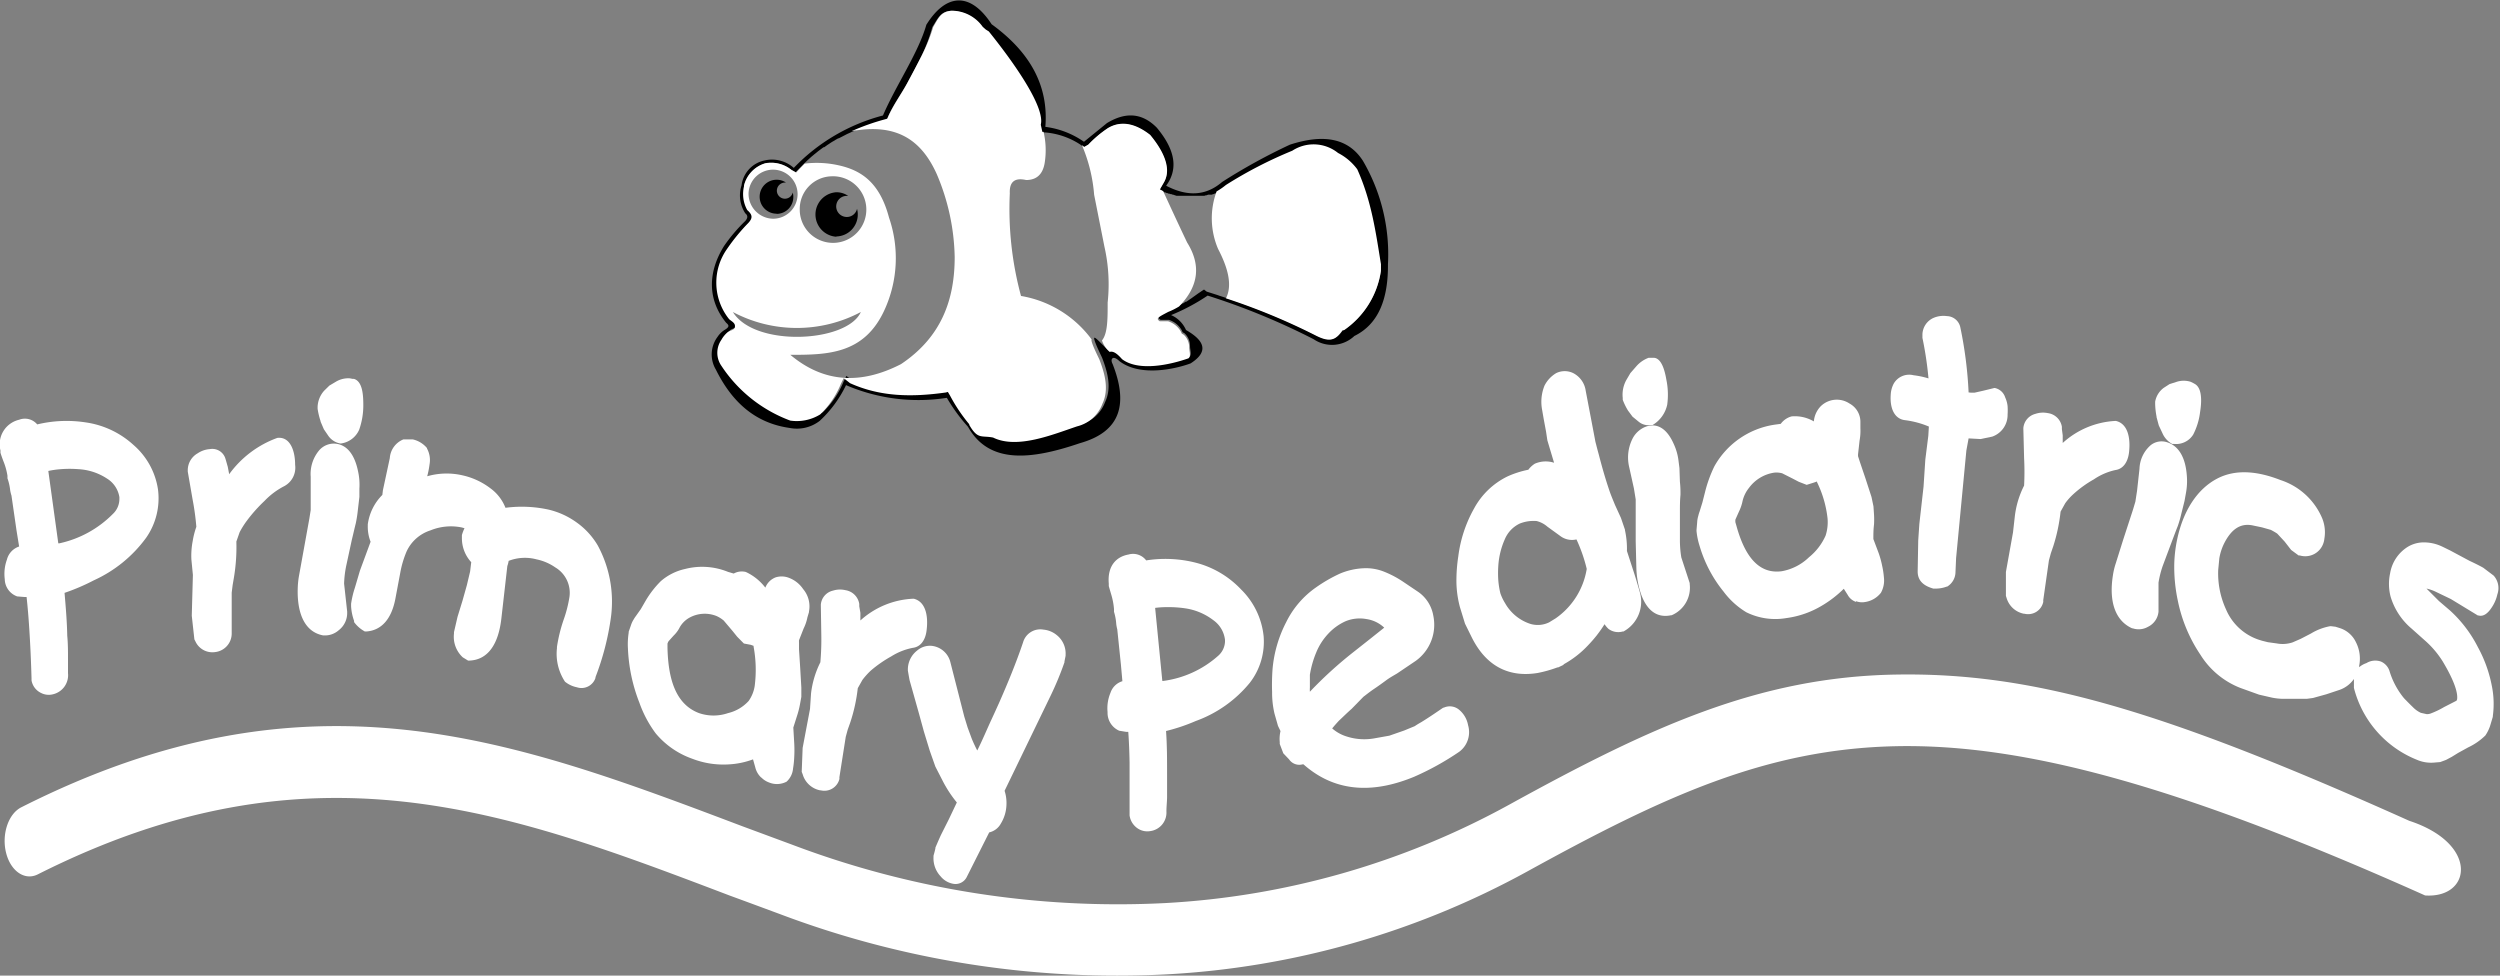
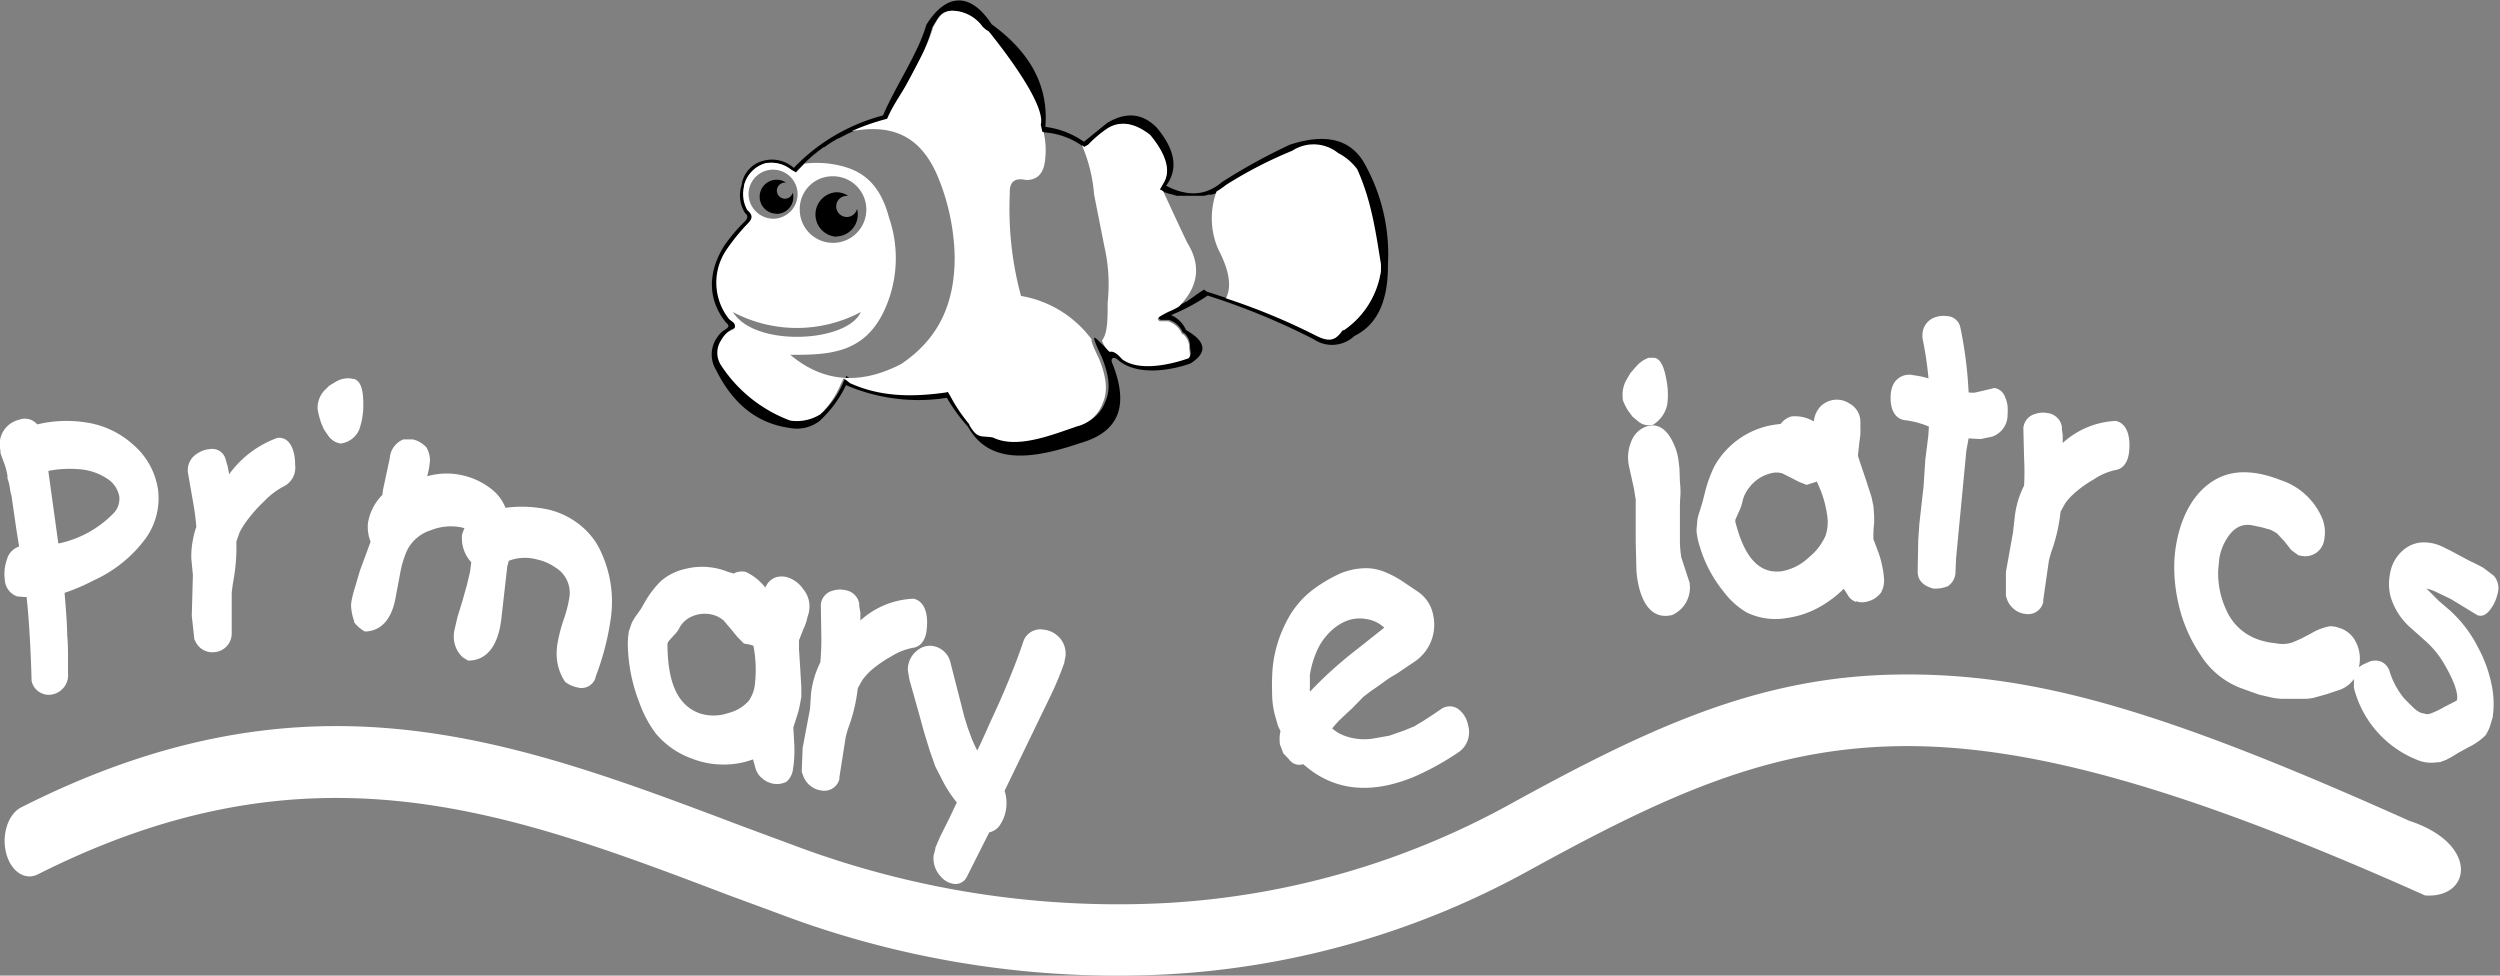
<svg xmlns="http://www.w3.org/2000/svg" viewBox="0 0 268.02 104.59">
  <rect x="0" y="0" width="268.02" height="104.59" fill="#808080" stroke="none" />
  <defs>
    <style>
      .a {
        fill: #fff;
      }
    </style>
  </defs>
  <g>
    <path class="a" d="M4,93.74c-1.39.7-2.91-.34-3.4-2.32s.24-4.17,1.63-4.87C33,71,54.74,79.2,79.51,88.57l5.4,2a98.64,98.64,0,0,0,39.89,6.25,86.22,86.22,0,0,0,37-10.58c15.11-8.32,26.71-13.66,41.36-13.92S231.71,76.09,258.25,88c7.48,2.45,6.69,8.33,1.69,8C234,84.39,217.12,79.71,203.2,80s-24.93,5.4-39.5,13.42A90.35,90.35,0,0,1,125,104.46,102.35,102.35,0,0,1,83.57,98c-2.51-.93-4-1.48-5.42-2C54.23,86.9,33.26,79,4,93.74Z" transform="translate(0.05 0)" />
    <path class="a" d="M252.87,71.53a.74.74,0,0,0,0-.14,3.88,3.88,0,0,0-.35-2.55,2.88,2.88,0,0,0-1.68-1.49l-.51-.16-.5-.06h-.05a6.05,6.05,0,0,0-2.08.79l-1.1.57-.87.38a3.38,3.38,0,0,1-1.7.11l-.94-.13-.64-.16h0l-.41-.13a5.81,5.81,0,0,1-3.44-3.22,9.25,9.25,0,0,1-.84-4.24l.12-1.25a5.73,5.73,0,0,1,.48-1.52c.77-1.56,1.75-2.28,3.1-2l1,.21.95.27c.22.12.46.25.68.4l.79.85.7.9.8.59.13,0a2.05,2.05,0,0,0,2.55-1.39,1.89,1.89,0,0,0,.08-.4,4,4,0,0,0-.23-2.19,7.3,7.3,0,0,0-4.46-4.1c-2.17-.85-4.64-1.29-6.8-.16s-3.72,3.51-4.35,6.81a14.59,14.59,0,0,0-.25,2.28,17.34,17.34,0,0,0,.38,4,16.07,16.07,0,0,0,2.42,5.79,8.83,8.83,0,0,0,4.28,3.56l2,.72,1.39.32a6.55,6.55,0,0,0,1.17.13c.58,0,1.16,0,1.73,0l.83,0,.67-.09,1.44-.4,1.32-.44a3.12,3.12,0,0,0,1.63-1.2v.39l0,.42,0,.15a11.3,11.3,0,0,0,6.74,7.7,3.83,3.83,0,0,0,1.8.31l.71-.06.62-.23.62-.33.68-.42,1.07-.59a6.73,6.73,0,0,0,1.85-1.28,4.25,4.25,0,0,0,.5-1l.3-1v-.07a9.75,9.75,0,0,0-.12-3.32,14.16,14.16,0,0,0-1.48-4.08,13.67,13.67,0,0,0-3-3.94l-1.17-1-1.34-1.34a4.55,4.55,0,0,1,1.07.38l1.54.74,2.89,1.76.06,0c.57.17,1.06-.28,1.43-.85a4.08,4.08,0,0,0,.61-1.42,2,2,0,0,0-.4-2l-1.11-.84,0,0c-.48-.27-1-.52-1.47-.74L262.6,59c-.34-.16-.68-.34-1-.48a4.53,4.53,0,0,0-1.92-.37,3.31,3.31,0,0,0-1.59.47,4.13,4.13,0,0,0-1.9,2.84,5.42,5.42,0,0,0,.05,2.5,7.15,7.15,0,0,0,2.25,3.43l1.39,1.24a10.13,10.13,0,0,1,1.93,2.25c.45.75,1.73,2.94,1.56,4.1l-.06.14-1.33.68a9.15,9.15,0,0,1-1.41.68h0a1.09,1.09,0,0,1-.47.08l-.62-.14a2.88,2.88,0,0,1-.85-.61c-.25-.24-.5-.49-.74-.74a3.42,3.42,0,0,1-.36-.4,8.49,8.49,0,0,1-1.41-2.74v0l0,0a1.65,1.65,0,0,0-.9-1,1.81,1.81,0,0,0-1.57.16A2.32,2.32,0,0,0,252.87,71.53Z" transform="translate(0.05 0)" />
-     <path class="a" d="M232.82,47.59l.06,0H233a2.16,2.16,0,0,0,2.08-1,7.19,7.19,0,0,0,.74-2.44c.16-1,.26-2.55-.59-3l-.14-.08-.29-.14h0a2.49,2.49,0,0,0-1.48,0l-.78.25-.62.4,0,0a2.34,2.34,0,0,0-.92,1.49l0,.1v.11a8,8,0,0,0,.15,1.38v.06l.24.89.39.83,0,0A2.39,2.39,0,0,0,232.82,47.59Z" transform="translate(0.05 0)" />
    <path class="a" d="M148.35,67.29l-1.43,1.14-2,1.58a43.55,43.55,0,0,0-4.54,4.15,3.38,3.38,0,0,1,0-.45l0-1.37a10.51,10.51,0,0,1,.68-2.39,6.48,6.48,0,0,1,1.28-2,5.71,5.71,0,0,1,1.87-1.35,4,4,0,0,1,2.24-.23A3.51,3.51,0,0,1,148.35,67.29Zm-2.23,7.41c.38-.29.76-.59,1.15-.85s.86-.6,1.28-.91.78-.5,1.18-.74l2-1.35A4.77,4.77,0,0,0,153.61,66,3.9,3.9,0,0,0,152,63.46l-1.62-1.09a10.76,10.76,0,0,0-2.07-1.09,5.22,5.22,0,0,0-2.14-.36,7.39,7.39,0,0,0-2.58.58A16.23,16.23,0,0,0,141,63a9.83,9.83,0,0,0-3.16,3.7,13.47,13.47,0,0,0-1.46,5,23,23,0,0,0-.05,2.49,9.68,9.68,0,0,0,.26,2.33l.37,1.3.27.56a3.6,3.6,0,0,0-.08,1.18l0,.2.38,1,.62.65a1.32,1.32,0,0,0,1.46.53l.08,0c3.63,3.22,7.85,3,11.88,1.33a29.56,29.56,0,0,0,4.83-2.68,2.62,2.62,0,0,0,.94-2.84,2.78,2.78,0,0,0-1-1.69,1.54,1.54,0,0,0-1.61-.19l-.06,0,0,0c-.79.54-1.58,1.08-2.38,1.57-.22.12-.45.26-.67.41l-1.14.47-1.58.55-1.68.3a6.15,6.15,0,0,1-2.92-.22,4.21,4.21,0,0,1-1.53-.86c.23-.28.47-.55.71-.81.46-.43.9-.87,1.37-1.28Z" transform="translate(0.05 0)" />
    <path class="a" d="M34,43.62v.2a7.58,7.58,0,0,0,.32,1.33v.05l.35.82.49.72,0,0a2,2,0,0,0,1.24.8h.14a2.5,2.5,0,0,0,1.92-1.48,7.87,7.87,0,0,0,.44-2.59c0-1.06-.06-2.57-1-2.85l-.14,0-.3-.06h0A2.58,2.58,0,0,0,36,40.9l-.74.44-.56.55,0,0A2.74,2.74,0,0,0,34,43.62Z" transform="translate(0.05 0)" />
    <path class="a" d="M45.75,51.06A9.17,9.17,0,0,0,46,49.79a2.58,2.58,0,0,0-.27-1.7l0-.05,0,0a2.76,2.76,0,0,0-1.52-.93h0l-.93,0-.09,0a2.33,2.33,0,0,0-1.45,2L41,52.56l-.06.5a5.5,5.5,0,0,0-1.56,3.15v.15a4.4,4.4,0,0,0,.3,1.72l-1.14,3.09L38,63a10.13,10.13,0,0,0-.41,1.73l0,.14V65a5.55,5.55,0,0,0,.32,1.56l0,.07,0,.06a3.42,3.42,0,0,0,1,.92l.15.09h.16c1.6-.11,2.7-1.3,3.12-3.52l.52-2.77a10.77,10.77,0,0,1,.68-2.29,4.24,4.24,0,0,1,2.56-2.26,5.8,5.8,0,0,1,3.37-.31l.28.08a4.16,4.16,0,0,0-.28.74l0,.16v.16a3.78,3.78,0,0,0,1,2.58l-.12,1L50,62.74l-.47,1.67L49,66.13l-.38,1.64v.15a3,3,0,0,0,.94,2.55l0,0,.57.35h.15c2-.08,3.11-1.78,3.42-4.51l.64-5.63a2.61,2.61,0,0,0,.14-.55,4.82,4.82,0,0,1,3-.16,5.43,5.43,0,0,1,2,.86A3.17,3.17,0,0,1,61,64a13.53,13.53,0,0,1-.62,2.43,16.29,16.29,0,0,0-.72,2.93v.13a5.42,5.42,0,0,0,.86,3.59l0,0,0,0a2.92,2.92,0,0,0,1.27.6,1.58,1.58,0,0,0,2-1s0,0,0-.08a28.63,28.63,0,0,0,1.66-6.44,12.64,12.64,0,0,0-1.42-7.69,8,8,0,0,0-2.29-2.48,8.42,8.42,0,0,0-3-1.36,13.41,13.41,0,0,0-4.6-.19,4.69,4.69,0,0,0-1.6-2.08,7.67,7.67,0,0,0-3.05-1.41A7.53,7.53,0,0,0,45.75,51.06Z" transform="translate(0.05 0)" />
-     <path class="a" d="M36.26,67.57a2.32,2.32,0,0,0,.91-1.9v-.1l-.33-3a11.27,11.27,0,0,1,.21-1.83l.62-2.87c.14-.56.27-1.16.42-1.75v0a13.38,13.38,0,0,0,.22-1.39l.17-1.46,0-.89a6.61,6.61,0,0,0-.15-1.88c-.36-1.75-1.18-2.85-2.48-2.94a2.09,2.09,0,0,0-1.7.74,3.94,3.94,0,0,0-.89,2.81l0,2.37,0,1.2-.14.89L32.5,59,32,61.76a9.09,9.09,0,0,0-.13,1.29c-.09,2.71.75,4.7,2.72,5.07h.06A2.23,2.23,0,0,0,36.26,67.57Z" transform="translate(0.05 0)" />
    <path class="a" d="M80.74,69.24v.08a13.57,13.57,0,0,1,.12,4.22,3.78,3.78,0,0,1-.65,1.61A4.34,4.34,0,0,1,78,76.45a4.8,4.8,0,0,1-3.11,0c-2.46-.93-3.3-3.55-3.38-7V69a1.23,1.23,0,0,1,.12-.26l.54-.6a3.27,3.27,0,0,0,.66-.9,2.71,2.71,0,0,1,1-1,3.39,3.39,0,0,1,2.93-.2,3.19,3.19,0,0,1,.78.49l.94,1.11.5.62.72.73.74.14Zm.82,14.1a2.13,2.13,0,0,0,.82.54,2.22,2.22,0,0,0,1.9-.08h0l0,0a2.14,2.14,0,0,0,.69-1.4,10.34,10.34,0,0,0,.13-1.26,13.46,13.46,0,0,0,0-1.42L85,78l.45-1.42a9.13,9.13,0,0,0,.25-1l.16-.87,0-1-.13-2.22-.12-1.89,0-.72a1.94,1.94,0,0,1,0-.24l.5-1.27a4.7,4.7,0,0,0,.4-1.18l.17-.57v-.07a2.87,2.87,0,0,0-.63-2.4,3.18,3.18,0,0,0-1.49-1.19,2.15,2.15,0,0,0-1.46-.06A1.93,1.93,0,0,0,82,63v0a5.6,5.6,0,0,0-2.09-1.68,1.78,1.78,0,0,0-1.3.17L78,61.31A7.35,7.35,0,0,0,73.39,61a5.89,5.89,0,0,0-2.59,1.3,10.37,10.37,0,0,0-1.63,2.1l-.52.9-.53.75a2.64,2.64,0,0,0-.23.35,2.58,2.58,0,0,0-.28.58l-.26.75,0,.1a8,8,0,0,0-.08,1.7,17.86,17.86,0,0,0,1.23,5.81,12.34,12.34,0,0,0,1.76,3.3,9,9,0,0,0,3.9,2.7,9.26,9.26,0,0,0,3.9.61,8.74,8.74,0,0,0,2.62-.54l.24.85a2.18,2.18,0,0,0,.66,1.12Z" transform="translate(0.05 0)" />
    <path class="a" d="M92.19,66.52l0-.82L92.07,65l0-.25a1.77,1.77,0,0,0-1.49-1.48,2.5,2.5,0,0,0-1.33.05,1.68,1.68,0,0,0-1.3,1.5l0,.1L88,68A28.59,28.59,0,0,1,87.9,71a10.06,10.06,0,0,0-1,3.34L86.79,76,86,80.18l-.1,2.57L86,83a2.44,2.44,0,0,0,1.87,1.73h.07a1.66,1.66,0,0,0,2-1.21,1.29,1.29,0,0,0,0-.19L90.62,79l.21-.77.27-.76a17.88,17.88,0,0,0,.81-3.69l.5-.89a8.09,8.09,0,0,1,.9-1,13.18,13.18,0,0,1,2.19-1.52,6.72,6.72,0,0,1,2.33-.92c.78-.1,1.33-.77,1.46-1.88.2-1.6-.13-3.07-1.37-3.38h-.11A9,9,0,0,0,92.19,66.52Z" transform="translate(0.05 0)" />
    <path class="a" d="M107.65,84.78l5-10.33A33.68,33.68,0,0,0,114.07,71l0-.09.12-.6v-.1a2.52,2.52,0,0,0-.92-2.1,2.61,2.61,0,0,0-1.46-.61,1.92,1.92,0,0,0-2.18,1.37c-.74,2.19-1.62,4.32-2.53,6.39-.27.6-.54,1.2-.81,1.78-.53,1.14-1,2.28-1.57,3.42-.21-.4-.4-.81-.58-1.24L103.69,78l-.36-1.17L101.84,71v0a2.32,2.32,0,0,0-2-1.76,2.1,2.1,0,0,0-1.56.5,2.57,2.57,0,0,0-1,2v.15l.1.58.08.44,1,3.55L99,78.43l.63,2.06.6,1.7.74,1.44a13,13,0,0,0,1.56,2.4l-.86,1.81-.85,1.69v0c-.2.44-.4.9-.59,1.35l0,.09-.09.37-.11.4v.14a2.82,2.82,0,0,0,.76,2.07,2.25,2.25,0,0,0,1.36.8,1.34,1.34,0,0,0,1.44-.72L106,89.24a1.89,1.89,0,0,0,1.25-.95,4.07,4.07,0,0,0,.6-2A4.26,4.26,0,0,0,107.65,84.78Z" transform="translate(0.05 0)" />
-     <path class="a" d="M160.8,63.6a9,9,0,0,1-.22-1.38,11.45,11.45,0,0,1,0-1.55v0a8.28,8.28,0,0,1,.7-2.86,3.24,3.24,0,0,1,1.6-1.68,4,4,0,0,1,1.81-.27,2.76,2.76,0,0,1,1.15.6l1.38,1a2.08,2.08,0,0,0,1.74.37,16.9,16.9,0,0,1,1.1,3.16,8,8,0,0,1-3.33,5.3l-.7.43a2.77,2.77,0,0,1-2,.17,4.82,4.82,0,0,1-2.72-2.22A5.21,5.21,0,0,1,160.8,63.6Zm6.73,7.65a10.56,10.56,0,0,0,2.74-2.14,13.37,13.37,0,0,0,1.7-2.19,2.86,2.86,0,0,0,.42.5,1.75,1.75,0,0,0,1.53.28l.09,0,.08-.05a3.64,3.64,0,0,0,1.66-4.17c-.08-.31-.18-.63-.27-.93-.16-.56-.34-1.11-.52-1.66l-.59-1.82a9.23,9.23,0,0,0-.21-2.22l0-.06-.43-1.26-.64-1.4c-.21-.52-.45-1.07-.63-1.62-.42-1.24-.78-2.51-1.11-3.79-.1-.36-.2-.73-.29-1.1a3.72,3.72,0,0,1-.11-.48l-1-5.25A2.51,2.51,0,0,0,168.61,40a2.08,2.08,0,0,0-1.82,0,3.28,3.28,0,0,0-1.26,1.35l0,0,0,0a4.62,4.62,0,0,0-.25,2.6l.16.93.26,1.4.14.93.58,1.94.14.46a2.93,2.93,0,0,0-2.06.1l0,0,0,0a2.55,2.55,0,0,0-.7.65,10.26,10.26,0,0,0-2.22.71,8.11,8.11,0,0,0-3.6,3.45,14,14,0,0,0-1.69,5.13,17.25,17.25,0,0,0-.2,2.78,11,11,0,0,0,.38,2.67l.54,1.76.71,1.44c1.68,3.4,4.3,4.3,7.07,3.85a13.23,13.23,0,0,0,2.13-.6l.08,0h0l.63-.3Z" transform="translate(0.05 0)" />
    <path class="a" d="M177,45.56l.06,0,.07,0a3.35,3.35,0,0,0,1.56-2.18,7.93,7.93,0,0,0-.09-2.66c-.17-1-.54-2.45-1.47-2.36h-.14l-.3,0h0a3.25,3.25,0,0,0-1.33.93l-.62.71-.44.75v0a3.25,3.25,0,0,0-.38,1.91l0,.1,0,.1a6.79,6.79,0,0,0,.56,1.15l0,0,.49.66.61.5,0,0A1.67,1.67,0,0,0,177,45.56Z" transform="translate(0.05 0)" />
    <path class="a" d="M179.89,49.32a5.9,5.9,0,0,0-.51-1.74c-.68-1.54-1.69-2.28-2.95-1.85a2.67,2.67,0,0,0-1.5,1.38,4.47,4.47,0,0,0-.31,3l.5,2.26.19,1.17,0,.91,0,3.58.07,2.83a9.38,9.38,0,0,0,.12,1.29c.44,2.66,1.63,4.23,3.6,3.81h.06a3.21,3.21,0,0,0,1.94-3.35l0-.1-.9-2.75a11.45,11.45,0,0,1-.15-1.85l0-3c0-.6,0-1.22.06-1.84v0a11.24,11.24,0,0,0-.06-1.42L180,50.18Z" transform="translate(0.05 0)" />
-     <path class="a" d="M234.31,52.81a7,7,0,0,0,.08-1.88c-.14-1.82-.82-3.1-2.09-3.51a1.88,1.88,0,0,0-1.77.3,3.5,3.5,0,0,0-1.21,2.54l-.26,2.35-.18,1.17-.25.84-1.06,3.25-.81,2.58a7.45,7.45,0,0,0-.29,1.24c-.42,2.66.16,4.81,2.06,5.67h.06a2,2,0,0,0,1.64-.16,2,2,0,0,0,1.13-1.64l0-.1,0-3a10.54,10.54,0,0,1,.44-1.76l1-2.67c.2-.52.4-1.07.62-1.62v0a12.22,12.22,0,0,0,.38-1.31l.35-1.4Z" transform="translate(0.05 0)" />
    <path class="a" d="M211,42.07a43.76,43.76,0,0,0-.88-6.94,1.51,1.51,0,0,0-1.44-1.24,2.72,2.72,0,0,0-1.44.19,2,2,0,0,0-1.19,1.78v.19l0,.17a37.72,37.72,0,0,1,.65,4.35,8.77,8.77,0,0,0-1.6-.34,1.91,1.91,0,0,0-2.14.92,2.87,2.87,0,0,0-.31,1.18c-.1,1.49.42,2.56,1.49,2.71a9.7,9.7,0,0,1,2.6.69l-.06,1-.32,2.54-.19,2.9-.45,4-.12,1.77-.06,3.33c0,1.23,1,1.63,1.67,1.83l.07,0h.07a3.35,3.35,0,0,0,1.3-.21l.05,0,0,0a1.84,1.84,0,0,0,.89-1.46l.07-1.6,1.1-11.53L211,47l1.29.07,1.24-.26h0a2.46,2.46,0,0,0,1.65-2.37,6.76,6.76,0,0,0,0-.9,3.06,3.06,0,0,0-.26-.94,1.48,1.48,0,0,0-1.09-1h-.09l-1.18.29-.93.21-.37,0Z" transform="translate(0.05 0)" />
    <path class="a" d="M215.76,57.08,215,61.32,215,63.89l.07.21a2.41,2.41,0,0,0,1.87,1.7H217a1.66,1.66,0,0,0,2-1.25.63.63,0,0,0,0-.19l.61-4.28.21-.77.26-.76a18.59,18.59,0,0,0,.78-3.7l.5-.9a6.28,6.28,0,0,1,.9-1,11.94,11.94,0,0,1,2.17-1.56,6.58,6.58,0,0,1,2.32-1c.78-.11,1.32-.79,1.45-1.9.18-1.6-.16-3.07-1.4-3.36h-.11a9.06,9.06,0,0,0-5.6,2.36l0-.82L221,46l0-.25a1.76,1.76,0,0,0-1.5-1.46,2.55,2.55,0,0,0-1.34.08,1.72,1.72,0,0,0-1.29,1.52V46l.08,3.13a28.67,28.67,0,0,1,0,2.93,9.78,9.78,0,0,0-1,3.34Z" transform="translate(0.05 0)" />
    <path class="a" d="M5.13,50.49a9.91,9.91,0,0,1,1.33-.19,12.06,12.06,0,0,1,1.9,0,6.15,6.15,0,0,1,3.05,1,2.86,2.86,0,0,1,1.34,2l0,.21a2.2,2.2,0,0,1-.69,1.58,11.49,11.49,0,0,1-5.75,3.16l-.11,0ZM6.87,63.56A22.16,22.16,0,0,0,10,62.22a14.22,14.22,0,0,0,5.62-4.57,7.39,7.39,0,0,0,1.27-5.16,7.83,7.83,0,0,0-2.62-4.78,9.61,9.61,0,0,0-5.16-2.43,13.43,13.43,0,0,0-5.17.22A1.72,1.72,0,0,0,2,45,2.7,2.7,0,0,0,0,48.3v0l0,.13,0,.11c.1.32.21.63.33.94A7.13,7.13,0,0,1,.75,51l0,.15,0,.13a5.57,5.57,0,0,1,.29,1.27,3.77,3.77,0,0,0,.14.58l.54,3.73L2,58.59H2A2,2,0,0,0,.69,60a4.5,4.5,0,0,0-.23,2.09,2,2,0,0,0,1.33,1.85h0l.74.06H2.8c.12,1.09.21,2.19.28,3.29.12,1.8.2,3.61.25,5.42v.12l0,.11a1.84,1.84,0,0,0,1,1.34,1.81,1.81,0,0,0,1.31.15,2.1,2.1,0,0,0,1.6-2.26c0-.48,0-1,0-1.5,0-.83,0-1.67-.08-2.51C7.13,66.62,7,65.08,6.87,63.56Z" transform="translate(0.05 0)" />
    <path class="a" d="M24.52,50.84l-.15-.79-.19-.67-.07-.23a1.47,1.47,0,0,0-1.67-1,2.64,2.64,0,0,0-1.3.45,2.08,2.08,0,0,0-1.06,1.86v.1l.52,3A27.66,27.66,0,0,1,21,56.48,8.54,8.54,0,0,0,20.61,58a8.26,8.26,0,0,0-.14,2l.16,1.64-.12,4.37.28,2.54.1.19A2,2,0,0,0,23,69.91H23a2,2,0,0,0,1.79-2V63.54l.1-.81.14-.82a19.84,19.84,0,0,0,.26-3.85l.35-1a9.27,9.27,0,0,1,.75-1.2,16.23,16.23,0,0,1,1.91-2.15,8,8,0,0,1,2.14-1.6,2.24,2.24,0,0,0,1.15-2.27c0-1.62-.58-3-1.84-2.9h-.05l0,0A11,11,0,0,0,24.52,50.84Z" transform="translate(0.05 0)" />
-     <path class="a" d="M123.79,65.17a9.94,9.94,0,0,1,1.34-.08,12.14,12.14,0,0,1,1.9.13,6.52,6.52,0,0,1,3,1.27,3,3,0,0,1,1.25,2.11l0,.21a2.14,2.14,0,0,1-.76,1.52A11,11,0,0,1,124.67,73l-.11,0ZM125,87c0-.48.06-1,.07-1.5,0-.84,0-1.68,0-2.51,0-1.54,0-3.08-.11-4.62a19.81,19.81,0,0,0,3.18-1.07,13.33,13.33,0,0,0,5.8-4.1,7.18,7.18,0,0,0,1.48-5,8.19,8.19,0,0,0-2.41-5A10.16,10.16,0,0,0,128,60.29a13.24,13.24,0,0,0-5.17-.21,1.76,1.76,0,0,0-1.9-.63c-1.24.22-2.28,1.15-2.11,3.13v.13l0,.12c.09.33.19.65.29,1a7.32,7.32,0,0,1,.27,1.47v.15l0,.14a5.73,5.73,0,0,1,.24,1.3,4,4,0,0,0,.11.58l.39,3.77.16,1.79h0A1.93,1.93,0,0,0,119,74.28a4.27,4.27,0,0,0-.31,2.06,2.09,2.09,0,0,0,1.25,2l0,0,.74.12h.23c.08,1.1.12,2.2.14,3.31,0,1.8,0,3.62,0,5.43v.11l0,.11a2,2,0,0,0,.91,1.42,1.84,1.84,0,0,0,1.31.26A2,2,0,0,0,125,87Z" transform="translate(0.05 0)" />
    <path class="a" d="M194.75,51.62l0,.07a11.75,11.75,0,0,1,1.13,3.9,4.72,4.72,0,0,1-.21,1.83,6.23,6.23,0,0,1-1.78,2.32,5.62,5.62,0,0,1-2.92,1.5c-2.53.34-4-1.71-4.87-4.9L186,56a1.36,1.36,0,0,1,0-.3l.37-.83a4.76,4.76,0,0,0,.4-1.17,3.54,3.54,0,0,1,.69-1.4,4.11,4.11,0,0,1,2.71-1.63,2.4,2.4,0,0,1,.84.07l1.15.58.63.33.85.33.73-.23Zm4.18,12.83a1.76,1.76,0,0,0,.91.1,2.65,2.65,0,0,0,1.76-1l0,0,0,0a2.71,2.71,0,0,0,.32-1.65,8.77,8.77,0,0,0-.19-1.25,9.89,9.89,0,0,0-.36-1.32l-.58-1.54c0-.51,0-1,.07-1.55a9.55,9.55,0,0,0,0-1.07l-.06-.89-.21-1-.65-2-.58-1.71-.21-.65a2,2,0,0,1,0-.24l.16-1.44a5.74,5.74,0,0,0,.09-1.31l0-.61V45.2a2.23,2.23,0,0,0-1.17-1.94,2.46,2.46,0,0,0-3.07.28,2.66,2.66,0,0,0-.75,1.64v0a4,4,0,0,0-2.38-.54,2.12,2.12,0,0,0-1.17.8l-.66.09A8.89,8.89,0,0,0,183.74,50a14.14,14.14,0,0,0-1,2.77l-.28,1.1-.31,1a3.19,3.19,0,0,0-.13.44,2.78,2.78,0,0,0-.12.69l-.07.82v.1a7.59,7.59,0,0,0,.34,1.64,14,14,0,0,0,2.55,4.85,8.54,8.54,0,0,0,2.45,2.23,7,7,0,0,0,4.31.62,9.93,9.93,0,0,0,3.81-1.34,12,12,0,0,0,2.33-1.8l.43.68a1.57,1.57,0,0,0,.89.73Z" transform="translate(0.05 0)" />
    <path d="M146.06,17.23c-1.65-2.54-4.39-2.83-7.82-1.72a62.3,62.3,0,0,0-7.27,4c-1.65,1.42-3.61,1.65-6,.4,1.2-1.64,1.15-3.64-1-6.22-1.46-1.48-3.2-1.8-5.35-.49l-2.46,2a9.27,9.27,0,0,0-4.14-1.6c.36-4.39-1.62-8-5.76-11-2.39-3.65-5-3.16-7,.06-.85,3-3.26,6.49-4.65,9.72A20.39,20.39,0,0,0,85.05,18a3.51,3.51,0,0,0-3.12-.8,3.12,3.12,0,0,0-2.48,2.67,3.51,3.51,0,0,0,.4,3c.3.24.27.51,0,.82a17.73,17.73,0,0,0-2.28,2.69c-1.7,2.73-1.83,5.68.22,8.21.25.23.45.4-.09.74a2.45,2.45,0,0,0-.82.78,3.16,3.16,0,0,0-.18,3.52c1.68,3.39,4.14,5.72,7.91,6.25a4,4,0,0,0,3.22-.76,12.64,12.64,0,0,0,2.82-3.83,19.64,19.64,0,0,0,10.81,1.36,18.77,18.77,0,0,0,2.27,3.11c2.28,4.06,6.83,3.51,12,1.75,4.52-1.27,5.12-4.36,3.5-8.49-.28-.5,0-1,.71-.32,2.22,1.72,6,.87,7.65.26,2-1.28,1.48-2.45-.49-3.58a3.09,3.09,0,0,0-1.6-1.6,21.69,21.69,0,0,0,3.92-2.09,73.66,73.66,0,0,1,11.37,4.68,3.49,3.49,0,0,0,4.36-.35c2.61-1.28,3.63-4,3.6-7.7A19.85,19.85,0,0,0,146.06,17.23ZM148,29a9.37,9.37,0,0,1-3.94,6.38l-.07,0-.06,0c-.73,1-1.33,1.36-2.92.53h0a68.3,68.3,0,0,0-9.7-4l-.62-.2-.22-.08-.85-.27-.31-.1-.28-.22-.29.19-.08.06-.23.15-.07.05-.28.2-.28.2-.08.06-.31.21h0l-.28.19-.08,0-.25.17-.06,0-.3.19,0,0h0a9.65,9.65,0,0,1-1.16.58c-1.12.6-1.35.71-.91,1h.89a2.44,2.44,0,0,1,1.39,1.13l.09.2.2.11a1.85,1.85,0,0,1,.59,1.4c0,.37.22.94-.09,1.14-2,.69-5.32,1.44-7.1.09-.38-.36-.86-.94-1.33-.77h-.06l0,0h0l0,0,0,0c-.17.15-1.48-1.46-1.67-1.38s.7,1.87.82,2.13c.58,1.52,1.06,3.2.33,4.76a3.88,3.88,0,0,1-2.72,2.42h0c-2.55.88-6.39,2.47-9,1.2-1.26-.25-1.64.24-2.56-1.36l0-.08-.06-.06a17.91,17.91,0,0,1-2-3l-.23-.38-.23,0c-3.57.47-7,.46-10.26-1l-.68-.54-.3.61a9.46,9.46,0,0,1-2.23,3.28,4.76,4.76,0,0,1-3.21.66,15.17,15.17,0,0,1-7.38-5.86h0a2.49,2.49,0,0,1,0-2.8,3,3,0,0,1,.69-.82h0c.39-.24.83-.21.77-.71,0-.32-.4-.48-.61-.68a6.24,6.24,0,0,1-.23-7.54,21.51,21.51,0,0,1,2.28-2.77c.5-.55.45-.89-.11-1.39A3.46,3.46,0,0,1,79.71,20v-.09A3.28,3.28,0,0,1,82,17.52a3.42,3.42,0,0,1,2.76.67l.49.27L85.7,18l.47-.48h0l.27-.26.06-.06.21-.19.09-.08.19-.17.1-.08.19-.16.09-.07.21-.17.07-.06.58-.43.07,0,.22-.15.09-.07.2-.13.1-.07.2-.13.1-.06.23-.13.07-.05.3-.17.06,0,.25-.13.12-.06.19-.1.14-.07.17-.09.15-.07.16-.07.11-.05h0a24.29,24.29,0,0,1,3.53-1.26l.32-.09.13-.3c.55-1.27,1.32-2.3,2-3.5.55-1,1.11-2,1.62-3.09A18.08,18.08,0,0,0,99.9,2.91c.6-.94.87-1.68,2-1.75a4.07,4.07,0,0,1,3.33,1.78l.33.29.32.2c3.21,4,6,8.23,5.57,10l.17.77H112a8.09,8.09,0,0,1,3.71,1.26l.2.14h0l.25.19.44-.25a12.24,12.24,0,0,1,2.1-1.77c1.63-1,3.24-.27,4.53.73,1.3,1.58,2.37,3.54,1.48,5.08l-.44.76.35.19.2.1.07,0,.14.07.07,0,.13.06.08,0,.13.05.08,0,.15.06h.05l.2.07h0l.16.05.07,0,.13,0,.08,0,.13,0,.08,0,.13,0h.07l.18,0h1.09l.2,0h0l.17,0h.06l.13,0,.08,0,.12,0,.07,0,.13,0,.07,0,.15-.05.07,0,.19-.07,0,0,.14,0,.07,0,.12,0,.07,0,.12-.06.07,0,.13-.07.06,0a6.57,6.57,0,0,0,1-.69,45,45,0,0,1,7.1-3.66,4.19,4.19,0,0,1,4.92.24,5.76,5.76,0,0,1,2.05,1.75c1.56,3.43,2,6.73,2.57,10.13V29Z" transform="translate(0.05 0)" />
    <path class="a" d="M109.41,31.73a35.66,35.66,0,0,1-1.2-11c-.06-1.28.57-1.7,1.75-1.43,1.12,0,1.81-.61,2-1.91a8.66,8.66,0,0,0-.13-3.25h-.13l-.17-.77c.44-1.74-2.36-6-5.57-10l-.32-.2-.33-.29A4.07,4.07,0,0,0,102,1.15c-1.18.07-1.45.81-2,1.74a18.76,18.76,0,0,1-1.17,2.94c-.51,1-1.07,2.06-1.62,3.09-.65,1.2-1.42,2.24-2,3.5l-.13.3-.32.09a24.29,24.29,0,0,0-3.53,1.26c4.9-.92,7.53,1,9.15,4.6a23.65,23.65,0,0,1,1.92,8.89c0,4.54-1.4,8.57-5.76,11.48-4.25,2.18-8.23,2.05-11.86-1,4,0,7.92-.06,10.09-4.8a13.33,13.33,0,0,0,.49-9.91c-1-3.79-3-5.09-5.46-5.62a10.77,10.77,0,0,0-3.58-.17l-.47.48-.45.48-.48-.27A3.47,3.47,0,0,0,82,17.5a3.32,3.32,0,0,0-2.29,2.42V20a3.52,3.52,0,0,0,.35,2.52c.56.5.62.84.11,1.39a20.78,20.78,0,0,0-2.27,2.77,6.26,6.26,0,0,0,.22,7.54c.22.2.58.36.62.67.06.5-.39.47-.77.72h0a2.81,2.81,0,0,0-.68.82,2.44,2.44,0,0,0,0,2.79h0a15.15,15.15,0,0,0,7.38,5.87,4.77,4.77,0,0,0,3.21-.66,9.53,9.53,0,0,0,2.22-3.28l.3-.61.68.54c3.3,1.49,6.69,1.5,10.26,1l.23-.06.23.39a17.91,17.91,0,0,0,2,3l.06.06,0,.08c.92,1.6,1.3,1.11,2.56,1.36,2.58,1.27,6.41-.33,9-1.2h0a3.89,3.89,0,0,0,2.72-2.43c.73-1.55.25-3.23-.33-4.75-.12-.26-1-2-.82-2.13h0A11.85,11.85,0,0,0,109.41,31.73ZM89.13,18.9a3.57,3.57,0,1,1-3.44,3.69v-.12A3.5,3.5,0,0,1,89.13,18.9ZM80.2,20.73a2.63,2.63,0,1,1,2.63,2.72,2.68,2.68,0,0,1-2.63-2.72ZM78.52,33.45a14.62,14.62,0,0,0,13.72,0c-1.48,3.29-11.38,3.8-13.72,0Z" transform="translate(0.05 0)" />
    <path class="a" d="M127.22,26c-.92-1.93-1.76-3.75-2.57-5.51l0,0-.35-.19.44-.76c.89-1.54-.17-3.5-1.48-5.08-1.28-1-2.9-1.7-4.53-.73a12.24,12.24,0,0,0-2.1,1.77l-.44.25-.25-.19a16.88,16.88,0,0,1,1.31,5.32l1.1,5.55a18.27,18.27,0,0,1,.35,6c0,1.8,0,3.32-.61,4.07a2.81,2.81,0,0,0,.83,1.23h0c.48-.16,1,.42,1.33.78,1.78,1.34,5.13.6,7.1-.09.31-.2.1-.77.09-1.14a1.82,1.82,0,0,0-.59-1.4l-.2-.11-.09-.2a2.44,2.44,0,0,0-1.39-1.13h-.89c-.43-.3-.21-.41.91-1a7.39,7.39,0,0,0,1.16-.58C128.55,30.61,128.67,28.32,127.22,26Z" transform="translate(0.05 0)" />
    <path class="a" d="M145.46,18.15a5.91,5.91,0,0,0-2.06-1.75,4.18,4.18,0,0,0-4.91-.24,45.54,45.54,0,0,0-7.11,3.67,7.3,7.3,0,0,1-1,.69h0a8.33,8.33,0,0,0,.16,6.17c1.07,2.05,1.55,3.9.84,5.3l-.13-.05a68.35,68.35,0,0,1,9.7,4h0c1.6.83,2.2.51,2.92-.53l.07,0,.07,0A9.33,9.33,0,0,0,148,29v-.68C147.44,24.89,147,21.58,145.46,18.15Z" transform="translate(0.05 0)" />
    <path d="M83.19,22.93A1.8,1.8,0,0,0,85,21.1a1.82,1.82,0,0,0-.06-.46.86.86,0,1,1-1.68-.4.88.88,0,0,1,.84-.67h.11a1.76,1.76,0,0,0-1-.3,1.82,1.82,0,0,0,0,3.64Z" transform="translate(0.05 0)" />
    <path d="M89.61,25.35A2.35,2.35,0,0,0,91.91,23a2.13,2.13,0,0,0-.08-.61,1.12,1.12,0,0,1-1.36.84A1.13,1.13,0,0,1,90.74,21h.14a2.21,2.21,0,0,0-1.27-.39,2.39,2.39,0,0,0,0,4.77Z" transform="translate(0.05 0)" />
  </g>
</svg>